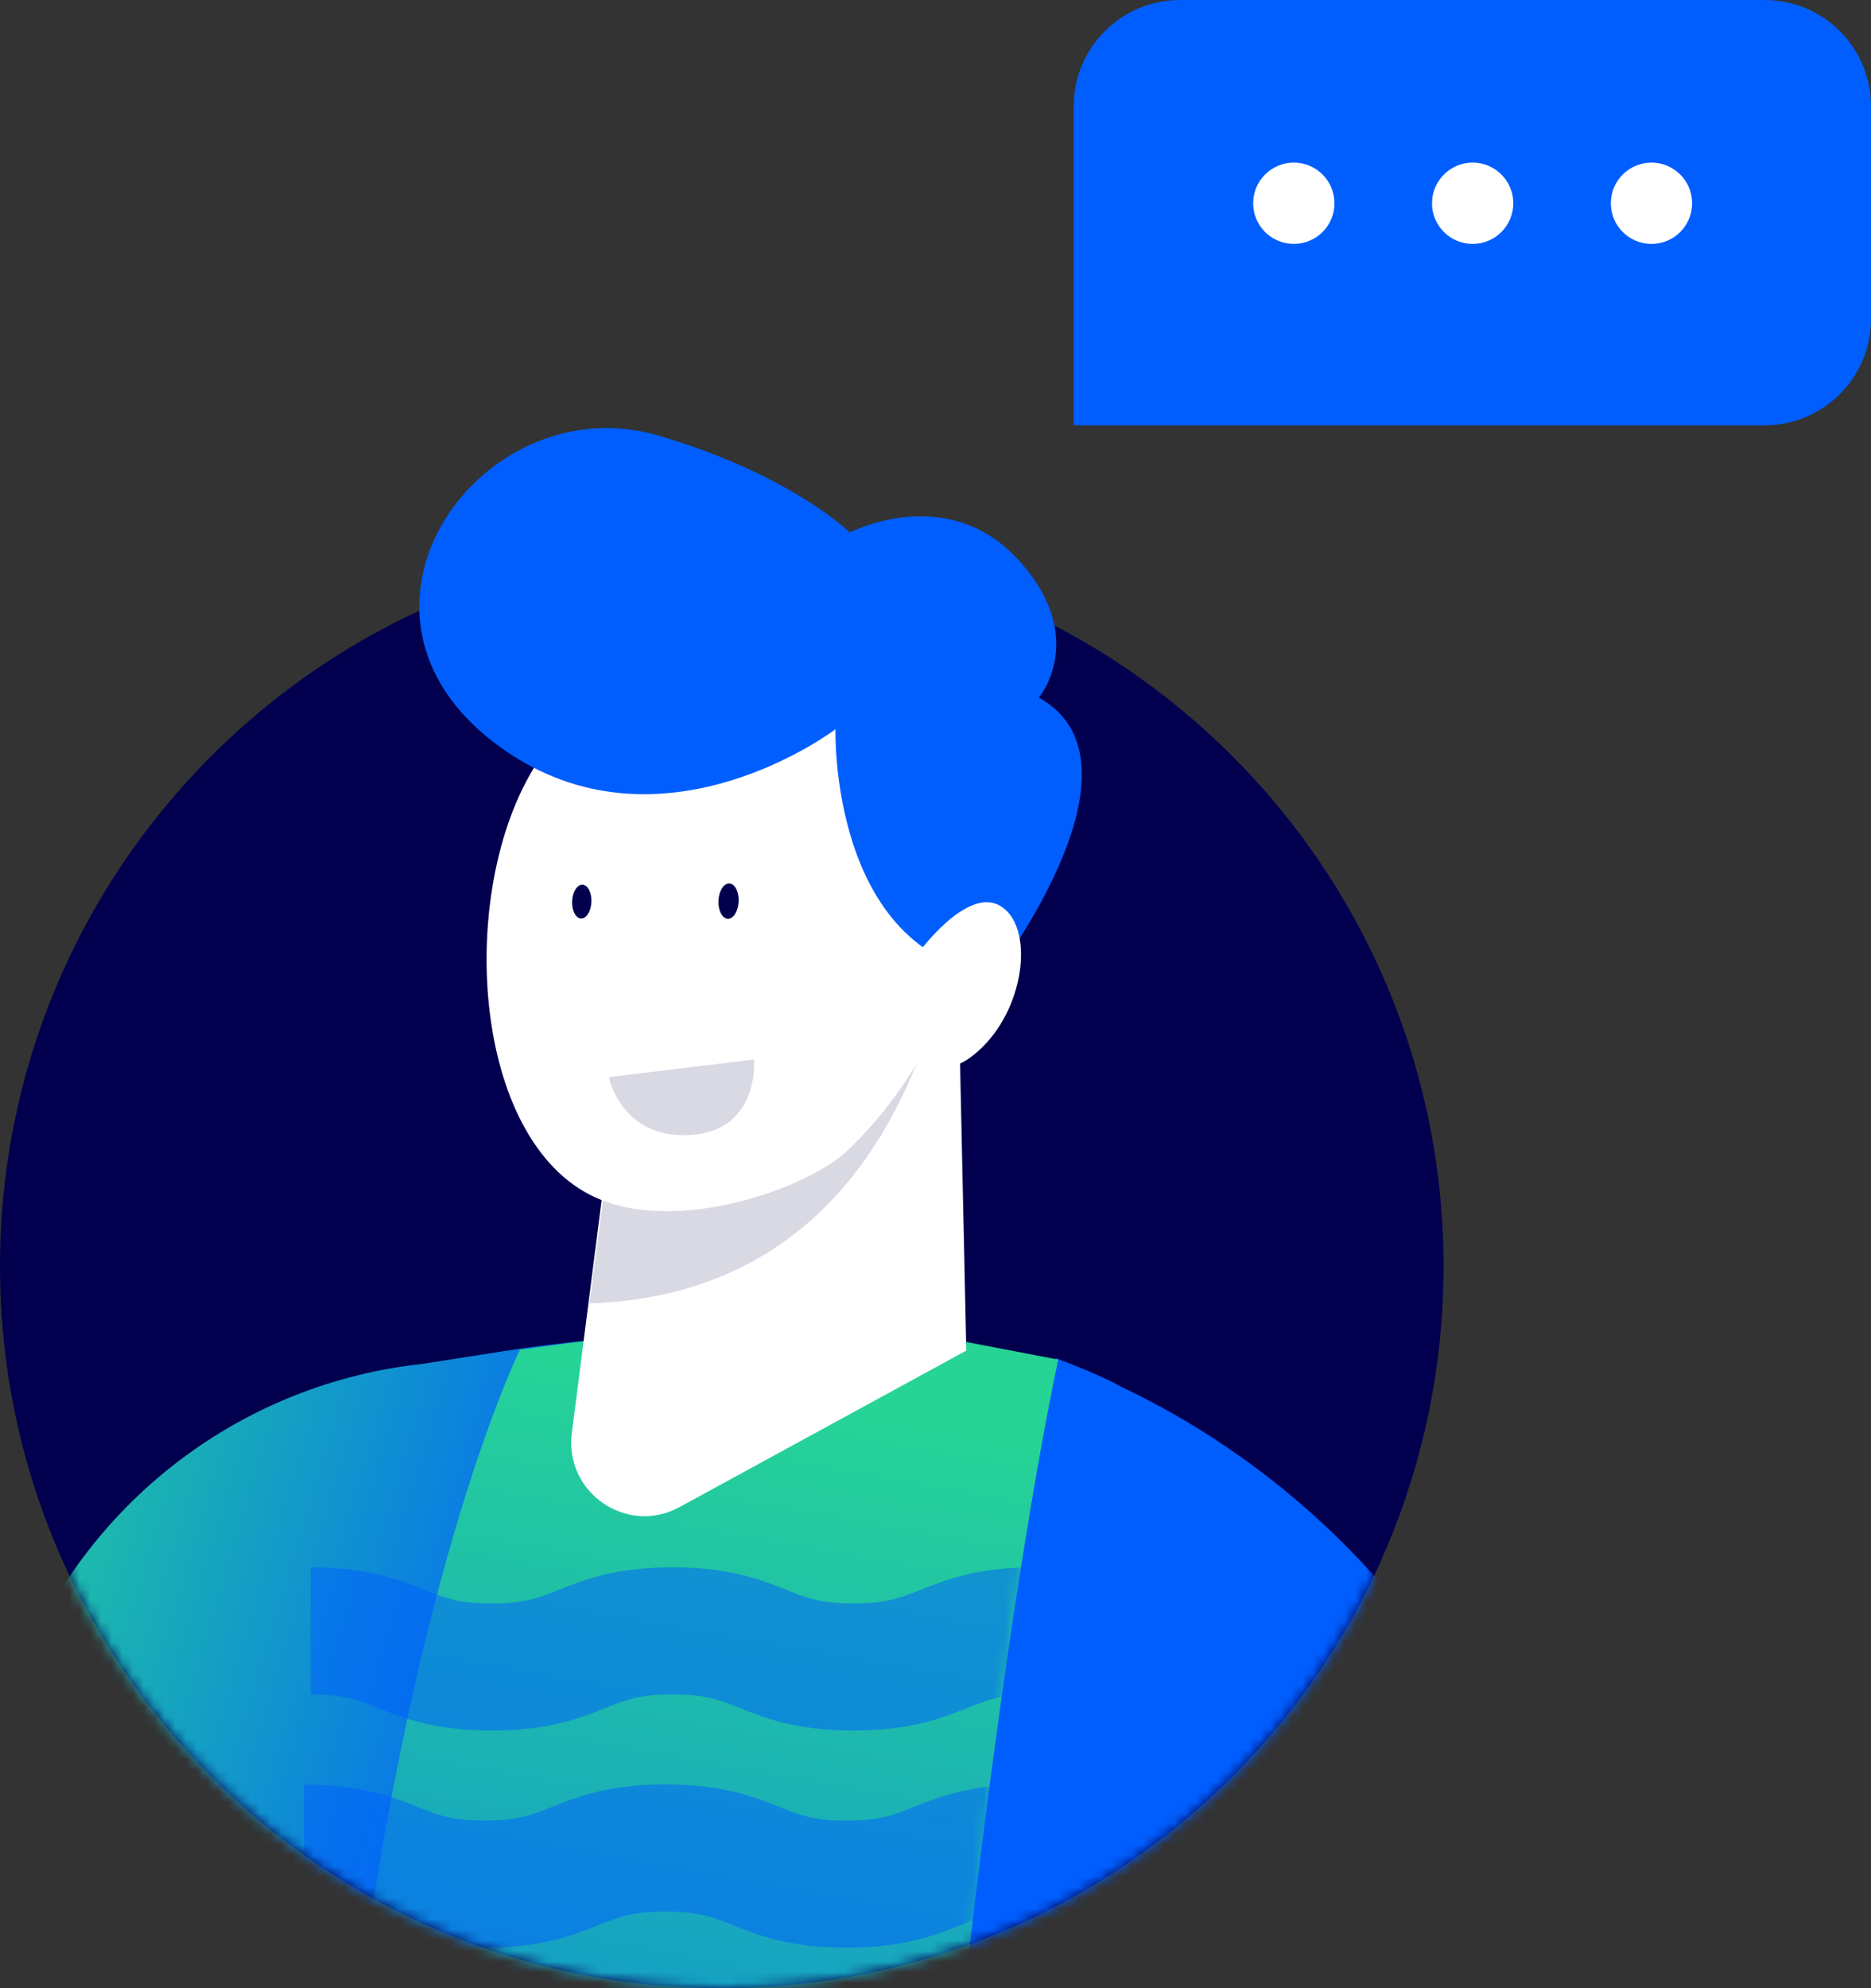
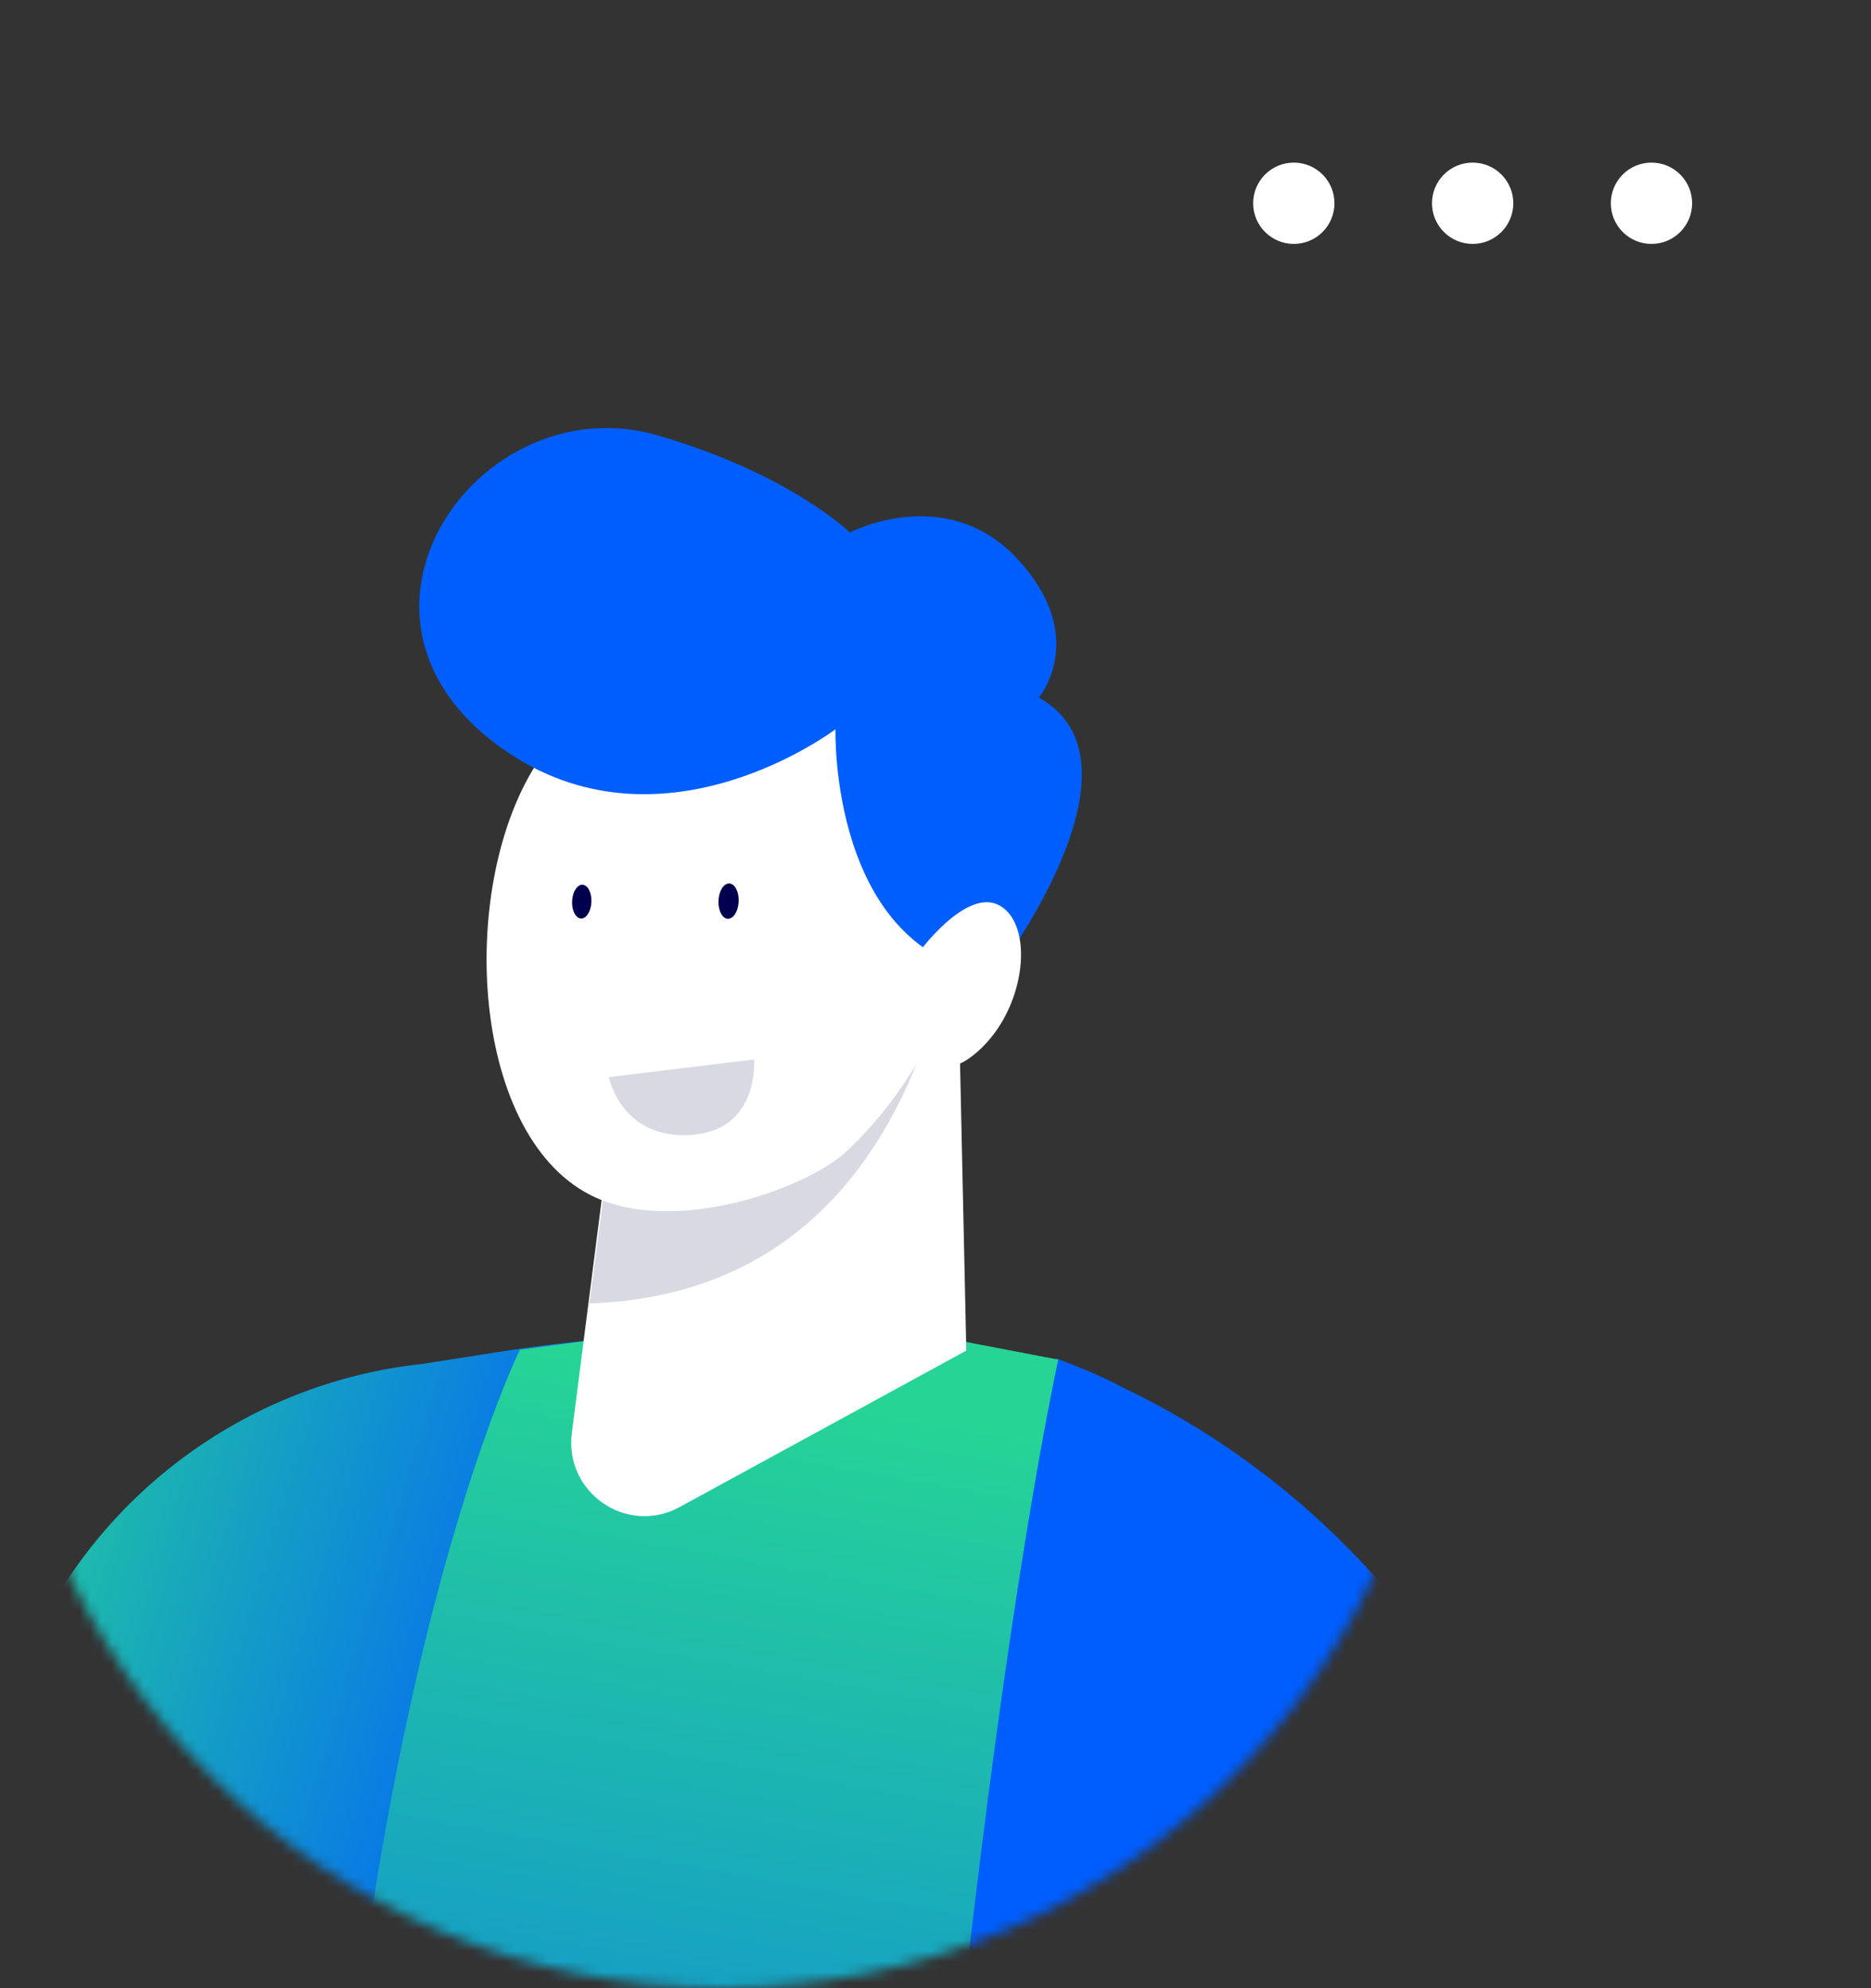
<svg xmlns="http://www.w3.org/2000/svg" width="176" height="187" viewBox="0 0 176 187" fill="none">
  <rect x="0" y="0" width="176" height="187" fill="#333333" stroke="none" />
-   <path d="M135.79 119.105C135.79 156.602 105.393 187 67.895 187C30.398 187 0 156.602 0 119.105C0 81.608 30.398 51.21 67.895 51.21C105.393 51.21 135.79 81.608 135.79 119.105Z" fill="#02004E" />
  <mask id="mask0_1124_11573" style="mask-type:alpha" maskUnits="userSpaceOnUse" x="0" y="20" width="136" height="167">
    <path d="M135.79 119.105C135.79 156.602 105.393 187 67.895 187C30.398 187 0 156.602 0 119.105C0 81.608 30.398 20 67.895 20C105.393 20 135.79 81.608 135.79 119.105Z" fill="#26D496" />
  </mask>
  <g mask="url(#mask0_1124_11573)">
    <path d="M90.303 127.208C76.051 124.907 61.523 124.872 47.259 127.104L39.744 128.281C22.94 130.092 8.477 140.979 2.061 156.649L-48.62 280.411H117.771L115.563 147.848L94.99 127.967L90.299 127.208H90.303Z" fill="url(#paint0_linear_1124_11573)" />
    <path d="M82.894 280.41H117.774L116.353 181.999L91.231 176.345L82.894 280.41Z" fill="url(#paint1_linear_1124_11573)" />
    <path d="M173.407 240.404L142.454 168.777C142.251 168.309 142.047 167.845 141.836 167.382C134.5 151.261 121.479 138.011 105.452 130.426C105.452 130.426 103.916 129.467 99.31 127.743C96.623 141.349 93.935 159.747 93.935 159.747L127.249 229.036L99.463 211.792L76.031 243.578L127.199 277.51C136.312 283.554 147.932 284.374 157.806 279.668C172.497 272.669 179.299 255.544 173.407 240.397V240.404Z" fill="#005EFF" />
    <path d="M30.671 280.157H83.146C89.05 174.536 99.55 127.88 99.55 127.88L75.707 123.31L48.902 126.957C48.902 126.957 25.549 174.157 30.667 280.161L30.671 280.157Z" fill="url(#paint2_linear_1124_11573)" />
    <mask id="mask1_1124_11573" style="mask-type:alpha" maskUnits="userSpaceOnUse" x="14" y="123" width="86" height="158">
-       <path d="M20.283 280.157H83.148C89.052 174.536 99.552 127.88 99.552 127.88L75.709 123.31L25.429 133.746C25.429 133.746 10.304 174.157 15.422 280.161L20.283 280.157Z" fill="url(#paint3_linear_1124_11573)" />
-     </mask>
+       </mask>
    <g mask="url(#mask1_1124_11573)">
      <path opacity="0.5" fill-rule="evenodd" clip-rule="evenodd" d="M35.41 160.596C33.662 159.897 32.335 159.366 29.229 159.366V147.415C34.567 147.415 37.504 148.562 39.955 149.543C39.992 149.557 40.028 149.572 40.064 149.586C41.812 150.285 43.139 150.816 46.245 150.816C49.352 150.816 50.679 150.285 52.426 149.586C52.462 149.572 52.499 149.557 52.535 149.543C54.987 148.562 57.924 147.415 63.262 147.415C68.6 147.415 71.537 148.562 73.989 149.543C74.025 149.557 74.061 149.572 74.097 149.586C75.845 150.285 77.172 150.816 80.279 150.816C83.385 150.816 84.712 150.285 86.46 149.586C86.496 149.572 86.532 149.557 86.569 149.543C89.02 148.562 91.957 147.415 97.295 147.415C102.633 147.415 105.571 148.562 108.022 149.543L108.131 149.586C109.879 150.285 111.206 150.816 114.312 150.816V162.768C108.974 162.768 106.037 161.62 103.585 160.64L103.477 160.596C101.729 159.897 100.402 159.366 97.295 159.366C94.189 159.366 92.862 159.897 91.114 160.596L91.005 160.64C88.554 161.62 85.617 162.768 80.279 162.768C74.941 162.768 72.004 161.62 69.552 160.64C69.516 160.625 69.479 160.61 69.443 160.596C67.695 159.897 66.368 159.366 63.262 159.366C60.156 159.366 58.828 159.897 57.081 160.596C57.045 160.61 57.008 160.625 56.972 160.64C54.52 161.62 51.583 162.768 46.245 162.768C40.907 162.768 37.97 161.62 35.519 160.64C35.482 160.625 35.446 160.61 35.41 160.596Z" fill="#005EFF" />
      <path opacity="0.5" fill-rule="evenodd" clip-rule="evenodd" d="M34.77 181.018C33.022 180.319 31.695 179.788 28.589 179.788V167.837C33.927 167.837 36.864 168.985 39.316 169.965C39.352 169.979 39.388 169.994 39.424 170.008C41.172 170.708 42.499 171.239 45.606 171.239C48.712 171.239 50.039 170.708 51.787 170.008C51.823 169.994 51.859 169.979 51.895 169.965C54.347 168.985 57.284 167.837 62.622 167.837C67.96 167.837 70.897 168.985 73.349 169.965C73.385 169.979 73.422 169.994 73.458 170.008C75.206 170.708 76.533 171.239 79.639 171.239C82.745 171.239 84.073 170.708 85.82 170.008C85.856 169.994 85.893 169.979 85.929 169.965C88.381 168.985 91.318 167.837 96.656 167.837C101.994 167.837 104.931 168.985 107.383 169.965L107.491 170.008C109.239 170.708 110.566 171.239 113.673 171.239V183.19C108.334 183.19 105.397 182.042 102.946 181.062L102.837 181.018C101.089 180.319 99.762 179.788 96.656 179.788C93.549 179.788 92.222 180.319 90.475 181.018L90.366 181.062C87.914 182.042 84.977 183.19 79.639 183.19C74.301 183.19 71.364 182.042 68.912 181.062C68.876 181.047 68.84 181.033 68.804 181.018C67.056 180.319 65.728 179.788 62.622 179.788C59.516 179.788 58.189 180.319 56.441 181.018C56.405 181.033 56.369 181.047 56.332 181.062C53.881 182.042 50.944 183.19 45.606 183.19C40.267 183.19 37.331 182.042 34.879 181.062C34.842 181.047 34.806 181.033 34.77 181.018Z" fill="#005EFF" />
    </g>
    <path d="M63.919 141.753L90.898 127.031L89.817 77.425L59.468 90.409L53.791 134.787C53.073 140.391 58.975 144.449 63.915 141.756L63.919 141.753Z" fill="white" />
    <path opacity="0.15" d="M90.887 73.994C90.887 73.994 92.508 121.343 55.447 122.596L60.128 86.842L90.887 73.994Z" fill="#02004E" />
    <path d="M78.656 56.77C66.252 53.98 55.462 63.332 50.038 72.536C42.854 84.725 44.547 108.135 56.593 112.876C64.027 115.801 75.177 112.018 79.331 108.569C83.597 104.641 86.807 99.957 90.7 91.532C95.207 81.77 97.198 60.939 78.66 56.77H78.656Z" fill="white" />
    <path d="M55.63 84.872C55.679 83.996 55.312 83.254 54.812 83.215C54.311 83.175 53.867 83.854 53.819 84.73C53.77 85.606 54.137 86.348 54.637 86.388C55.138 86.427 55.582 85.749 55.63 84.872Z" fill="#02004E" />
    <path d="M69.482 84.831C69.532 83.914 69.149 83.138 68.625 83.096C68.102 83.055 67.636 83.765 67.586 84.682C67.536 85.598 67.919 86.375 68.443 86.416C68.966 86.457 69.432 85.747 69.482 84.831Z" fill="#02004E" />
    <path opacity="0.15" d="M70.936 99.647L57.271 101.31C57.271 101.31 58.42 107.152 64.952 106.754C71.484 106.355 70.936 99.644 70.936 99.644V99.647Z" fill="#02004E" />
    <path d="M78.591 68.59C78.591 68.59 62.737 80.632 47.968 70.902C29.147 58.503 44.954 36.015 61.899 40.957C74.344 44.588 79.942 50.084 79.942 50.084C79.942 50.084 89.056 45.322 95.769 52.633C102.482 59.948 97.726 65.616 97.726 65.616C108.819 71.808 93.544 91.72 93.544 91.72C77.993 89.541 78.591 68.586 78.591 68.586V68.59Z" fill="#005EFF" />
    <path d="M86.325 89.716C86.325 89.716 90.9 83.361 94.066 85.189C97.236 87.018 96.548 94.459 92.367 98.532C88.185 102.605 86.993 98.355 86.993 98.355L86.325 89.72V89.716Z" fill="white" />
  </g>
-   <path d="M101 10C101 4.477 105.477 0 111 0H166C171.523 0 176 4.477 176 10V30C176 35.523 171.523 40 166 40H101V10Z" fill="#005EFF" />
  <path d="M125.529 19.118C125.529 21.23 123.818 22.942 121.706 22.942C119.594 22.942 117.882 21.23 117.882 19.118C117.882 17.006 119.594 15.294 121.706 15.294C123.818 15.294 125.529 17.006 125.529 19.118Z" fill="white" />
  <path d="M142.352 19.118C142.352 21.23 140.64 22.942 138.528 22.942C136.416 22.942 134.705 21.23 134.705 19.118C134.705 17.006 136.416 15.294 138.528 15.294C140.64 15.294 142.352 17.006 142.352 19.118Z" fill="white" />
  <path d="M159.174 19.118C159.174 21.23 157.462 22.942 155.351 22.942C153.239 22.942 151.527 21.23 151.527 19.118C151.527 17.006 153.239 15.294 155.351 15.294C157.462 15.294 159.174 17.006 159.174 19.118Z" fill="white" />
  <defs>
    <linearGradient id="paint0_linear_1124_11573" x1="-42.234" y1="184.327" x2="117.075" y2="232.466" gradientUnits="userSpaceOnUse">
      <stop offset="0.11" stop-color="#26D496" />
      <stop offset="0.2" stop-color="#1FBFA7" />
      <stop offset="0.38" stop-color="#0E8BD6" />
      <stop offset="0.53" stop-color="#005EFF" />
      <stop offset="0.91" stop-color="#005EFF" />
    </linearGradient>
    <linearGradient id="paint1_linear_1124_11573" x1="84.922" y1="227.502" x2="122.276" y2="236.922" gradientUnits="userSpaceOnUse">
      <stop offset="0.161" stop-color="#005EFF" />
      <stop offset="1" stop-color="#02004E" />
    </linearGradient>
    <linearGradient id="paint2_linear_1124_11573" x1="78.346" y1="121.828" x2="49.511" y2="283.176" gradientUnits="userSpaceOnUse">
      <stop offset="0.06" stop-color="#26D496" />
      <stop offset="0.87" stop-color="#005EFF" />
    </linearGradient>
    <linearGradient id="paint3_linear_1124_11573" x1="78.348" y1="121.828" x2="49.513" y2="283.176" gradientUnits="userSpaceOnUse">
      <stop offset="0.06" stop-color="#26D496" />
      <stop offset="0.87" stop-color="#005EFF" />
    </linearGradient>
  </defs>
</svg>